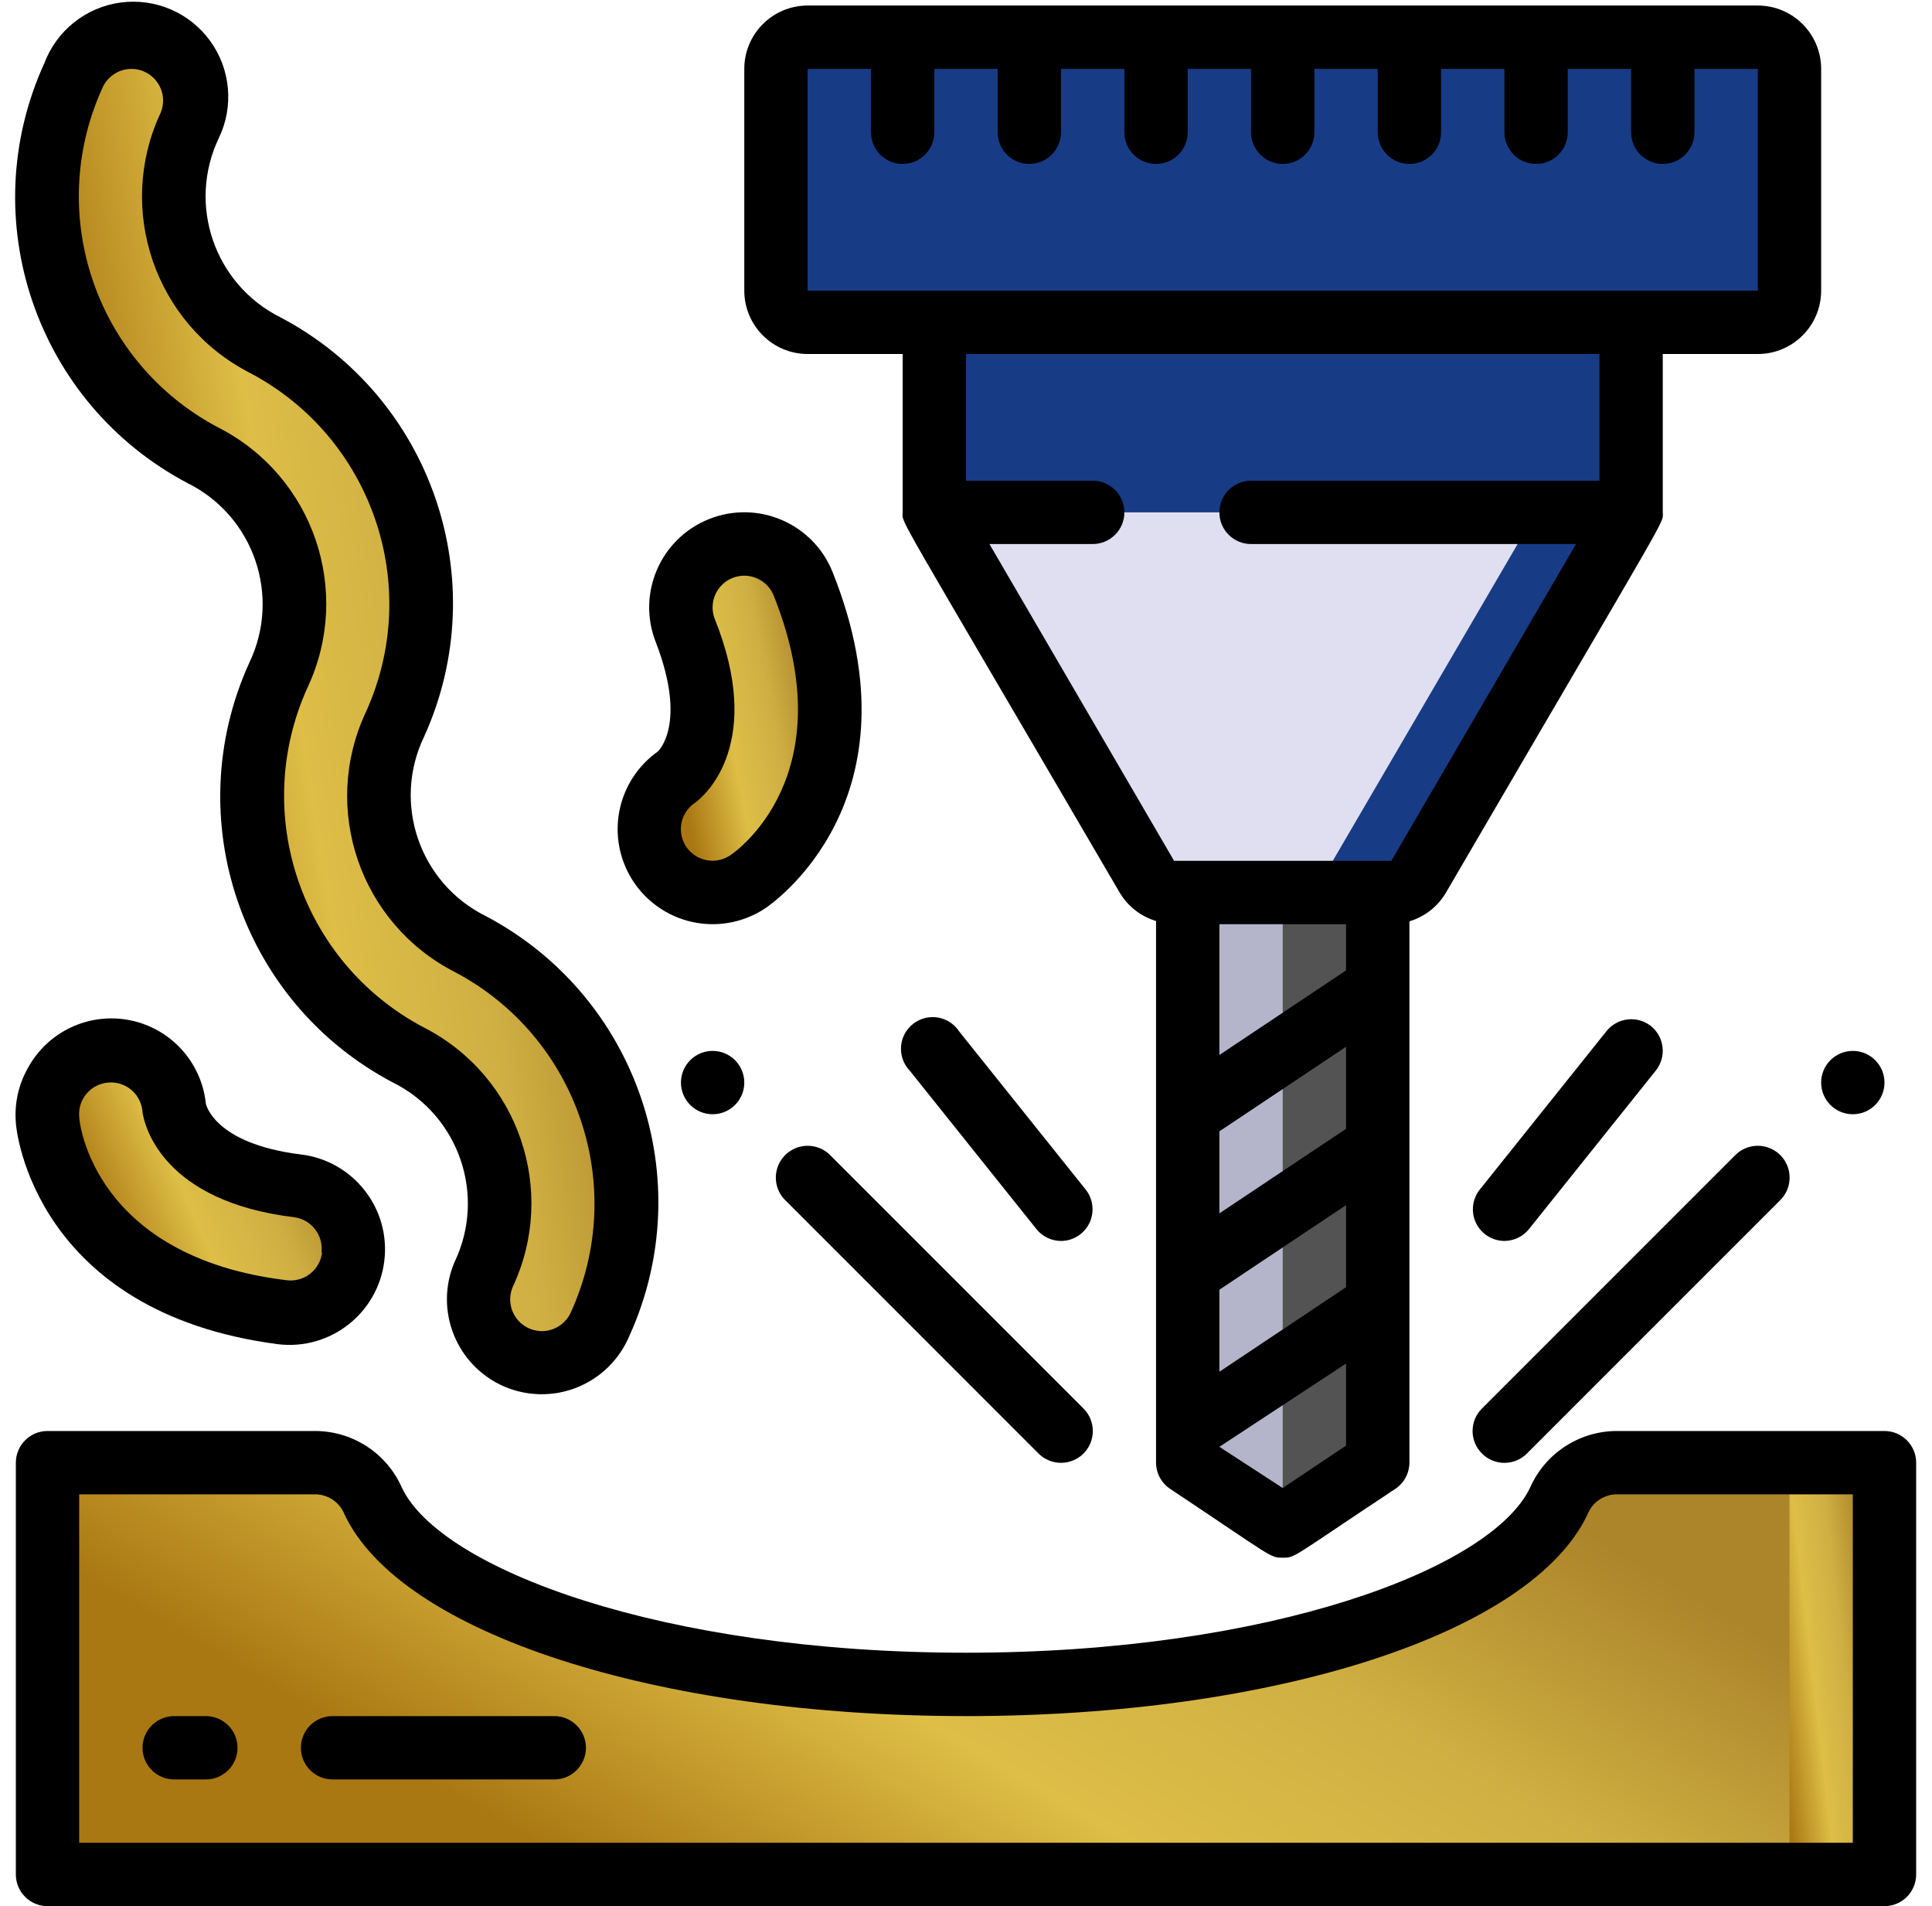
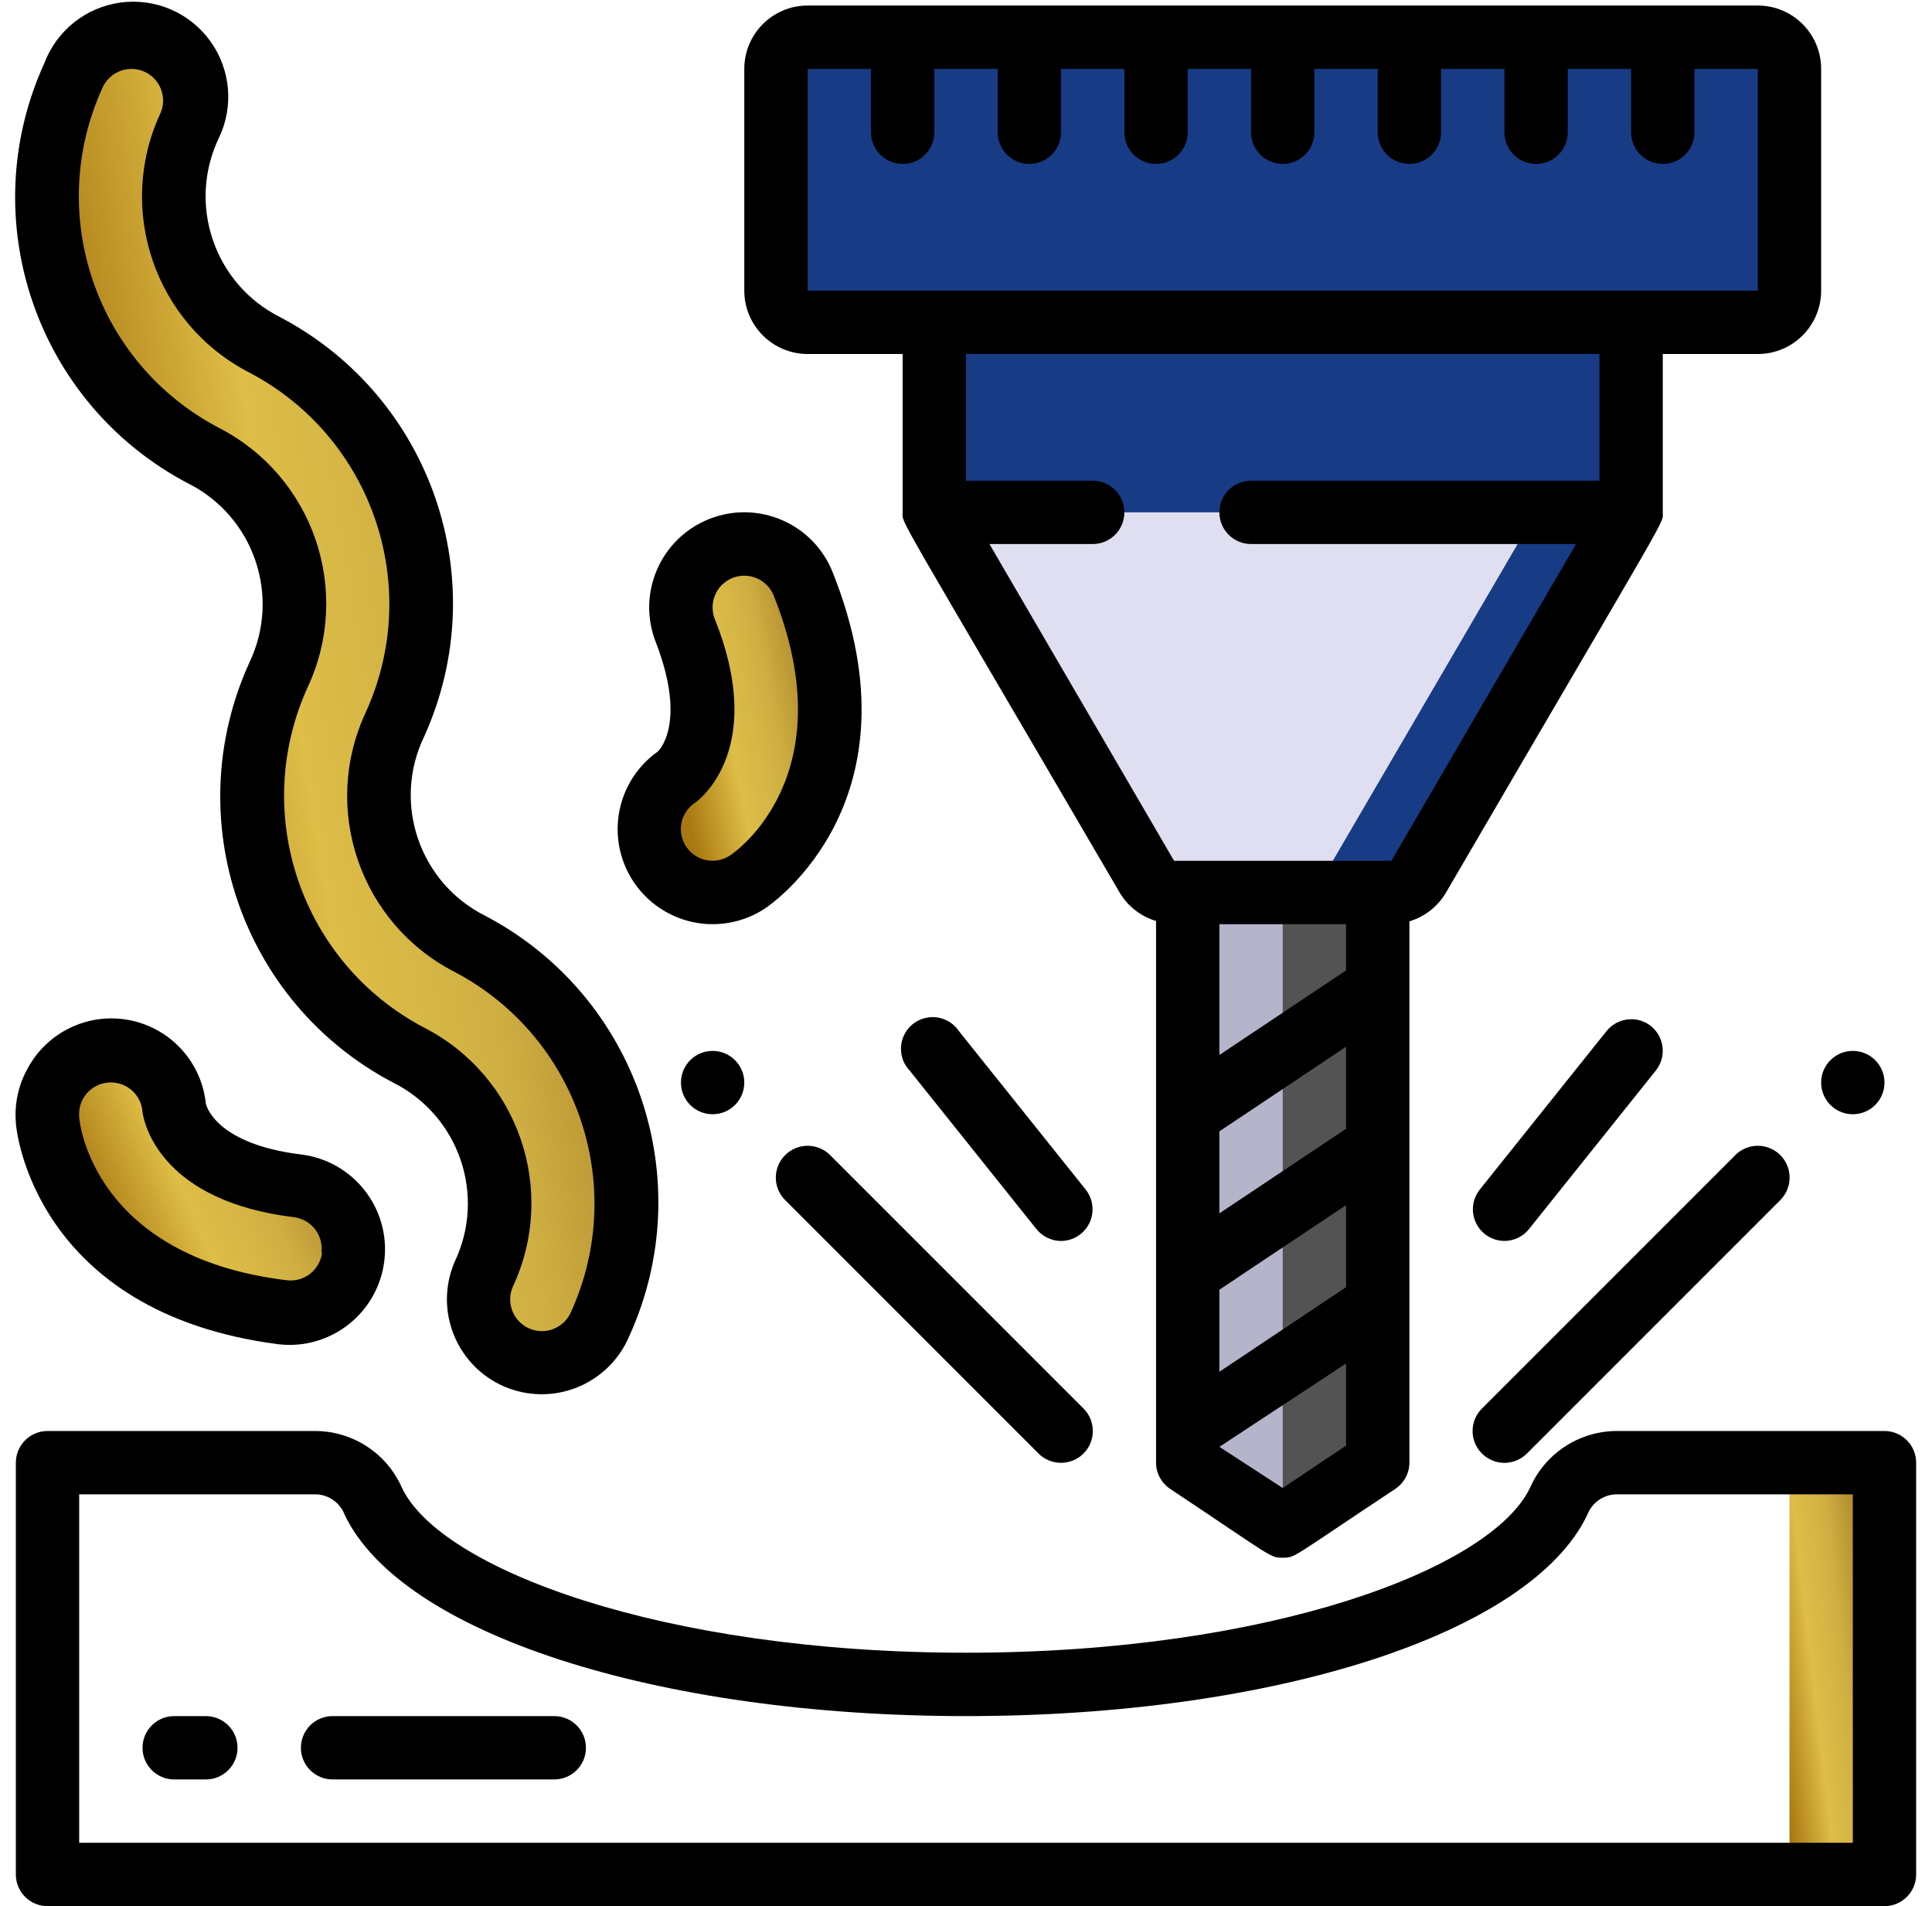
<svg xmlns="http://www.w3.org/2000/svg" width="74" height="73" viewBox="0 0 74 73" fill="none">
  <path d="M52.77 34.18V56.016L49.131 58.442L45.492 56.016V34.18H52.77Z" fill="#535353" />
  <path d="M49.131 34.18V58.442L45.492 56.016V34.18H49.131Z" fill="#B4B4CA" />
  <path d="M62.475 19.622L54.335 33.572C54.12 33.946 53.723 34.176 53.292 34.179H44.97C44.539 34.176 44.142 33.946 43.927 33.572L35.787 19.622H62.475Z" fill="#183B85" />
  <path d="M58.836 19.622L50.696 33.572C50.481 33.946 50.084 34.176 49.653 34.179H44.97C44.539 34.176 44.142 33.946 43.927 33.572L35.787 19.622H58.836Z" fill="#DFDFF1" />
-   <path d="M72.18 57.229V70.573C72.18 71.243 71.637 71.786 70.967 71.786H3.033C2.363 71.786 1.82 71.243 1.82 70.573V57.229C1.82 56.559 2.363 56.016 3.033 56.016H12.131C13.082 56.04 13.932 56.619 14.303 57.496C16.098 61.256 24.638 64.18 35.18 64.483L37 64.507C48.367 64.507 57.805 61.475 59.697 57.496C60.068 56.619 60.917 56.04 61.869 56.016H70.967C71.637 56.016 72.18 56.559 72.18 57.229Z" fill="url(#paint0_linear)" />
  <path d="M70.967 56.016H67.328C67.998 56.016 68.541 56.559 68.541 57.229V70.573C68.541 71.243 67.998 71.786 67.328 71.786H70.967C71.637 71.786 72.18 71.243 72.18 70.573V57.229C72.18 56.559 71.637 56.016 70.967 56.016Z" fill="url(#paint1_linear)" />
  <path d="M21.545 52.061C20.637 52.374 19.63 52.122 18.976 51.419C18.322 50.715 18.145 49.692 18.524 48.81C19.981 45.69 18.711 41.977 15.649 40.403C10.388 37.642 8.2 31.252 10.663 25.845C12.127 22.726 10.855 19.008 7.788 17.438C2.532 14.673 0.345 8.288 2.802 2.881C3.335 1.652 4.763 1.087 5.993 1.619C7.197 2.17 7.736 3.585 7.206 4.798C5.744 7.92 7.021 11.639 10.093 13.205C15.34 15.978 17.519 22.358 15.067 27.762C13.617 30.882 14.885 34.59 17.942 36.169C23.203 38.93 25.391 45.32 22.928 50.726C22.67 51.343 22.17 51.825 21.545 52.061Z" fill="url(#paint2_linear)" />
  <path d="M27.295 34.18C26.241 34.175 25.311 33.491 24.993 32.487C24.675 31.482 25.041 30.387 25.9 29.776C26.131 29.582 27.829 28.078 26.252 24.16C25.756 22.914 26.364 21.502 27.61 21.006C28.857 20.51 30.269 21.118 30.765 22.364C33.882 30.165 28.86 33.634 28.642 33.768C28.243 34.035 27.775 34.179 27.295 34.18Z" fill="url(#paint3_linear)" />
  <path d="M2.123 41.458C2.634 40.517 3.701 40.022 4.749 40.24C5.797 40.459 6.579 41.338 6.672 42.404C6.672 42.696 7.218 44.903 11.415 45.413C12.755 45.577 13.709 46.796 13.544 48.136C13.38 49.476 12.161 50.429 10.821 50.265C2.475 49.21 1.82 43.132 1.82 42.877C1.764 42.384 1.871 41.886 2.123 41.458Z" fill="url(#paint4_linear)" />
  <path d="M62.475 19.622V12.344H35.787V19.622H62.475Z" fill="#183B85" />
  <path d="M67.328 1.426H30.934C30.264 1.426 29.721 1.969 29.721 2.639V11.131C29.721 11.801 30.264 12.344 30.934 12.344H67.328C67.998 12.344 68.541 11.801 68.541 11.131V2.639C68.541 1.969 67.998 1.426 67.328 1.426Z" fill="#183B85" />
  <path d="M63.688 1.426H30.934C30.264 1.426 29.721 1.969 29.721 2.639V11.131C29.721 11.801 30.264 12.344 30.934 12.344H63.688C64.359 12.344 64.902 11.801 64.902 11.131V2.639C64.902 1.969 64.359 1.426 63.688 1.426Z" fill="#183B85" />
  <path d="M69.754 11.13V2.639C69.754 1.299 68.668 0.212 67.328 0.212H30.934C29.595 0.212 28.508 1.299 28.508 2.639V11.13C28.508 12.47 29.595 13.557 30.934 13.557H34.574V19.622C34.574 20.095 34.089 19.125 42.884 34.18C43.194 34.706 43.693 35.096 44.279 35.271V56.016C44.281 56.422 44.486 56.799 44.825 57.023C48.779 59.655 48.634 59.655 49.131 59.655C49.629 59.655 49.459 59.655 53.438 57.023C53.777 56.799 53.981 56.422 53.984 56.016V35.284C54.57 35.108 55.068 34.718 55.379 34.192C64.162 19.137 63.688 20.095 63.688 19.622V13.557H67.328C68.668 13.557 69.754 12.47 69.754 11.13ZM51.557 43.23L46.705 46.468V43.327L51.557 40.087V43.23ZM46.705 49.392L51.557 46.153V49.295L46.705 52.534V49.392ZM51.557 37.164L46.705 40.403V35.393H51.557V37.164ZM49.131 56.986L46.705 55.409L51.557 52.219V55.361L49.131 56.986ZM61.262 18.409H47.918C47.248 18.409 46.705 18.952 46.705 19.622C46.705 20.292 47.248 20.835 47.918 20.835H60.365L53.292 32.967H44.97L37.898 20.835H41.852C42.522 20.835 43.066 20.292 43.066 19.622C43.066 18.952 42.522 18.409 41.852 18.409H37V13.557H61.262V18.409ZM67.328 11.13H30.934V2.639H33.361V5.065C33.361 5.735 33.904 6.278 34.574 6.278C35.244 6.278 35.787 5.735 35.787 5.065V2.639H38.213V5.065C38.213 5.735 38.756 6.278 39.426 6.278C40.096 6.278 40.639 5.735 40.639 5.065V2.639H43.066V5.065C43.066 5.735 43.609 6.278 44.279 6.278C44.949 6.278 45.492 5.735 45.492 5.065V2.639H47.918V5.065C47.918 5.735 48.461 6.278 49.131 6.278C49.801 6.278 50.344 5.735 50.344 5.065V2.639H52.77V5.065C52.77 5.735 53.314 6.278 53.984 6.278C54.654 6.278 55.197 5.735 55.197 5.065V2.639H57.623V5.065C57.623 5.735 58.166 6.278 58.836 6.278C59.506 6.278 60.049 5.735 60.049 5.065V2.639H62.475V5.065C62.475 5.735 63.019 6.278 63.688 6.278C64.359 6.278 64.902 5.735 64.902 5.065V2.639H67.328V11.13Z" fill="black" />
  <path d="M72.18 54.803H61.869C60.451 54.829 59.177 55.676 58.605 56.974C57.126 60.08 48.646 63.294 37 63.294C25.354 63.294 16.862 60.08 15.394 56.974C14.823 55.676 13.549 54.829 12.131 54.803H1.82C1.15 54.803 0.607 55.346 0.607 56.016V71.786C0.607 72.456 1.15 72.999 1.82 72.999H72.18C72.85 72.999 73.393 72.456 73.393 71.786V56.016C73.393 55.346 72.85 54.803 72.18 54.803ZM70.967 70.573H3.033V57.229H12.131C12.609 57.255 13.027 57.559 13.199 58.005C15.358 62.554 25.148 65.721 37 65.721C48.852 65.721 58.642 62.554 60.801 58.005C60.973 57.559 61.391 57.255 61.869 57.229H70.967V70.573Z" fill="black" />
  <path d="M39.778 55.665C40.254 56.14 41.025 56.14 41.501 55.665C41.976 55.189 41.976 54.418 41.501 53.942L31.796 44.237C31.488 43.929 31.04 43.809 30.619 43.922C30.199 44.035 29.87 44.363 29.758 44.783C29.645 45.204 29.765 45.652 30.073 45.96L39.778 55.665Z" fill="black" />
  <path d="M56.762 55.665C56.989 55.894 57.3 56.023 57.623 56.023C57.946 56.023 58.257 55.894 58.484 55.665L68.189 45.96C68.497 45.652 68.617 45.204 68.504 44.783C68.392 44.363 68.064 44.035 67.643 43.922C67.223 43.809 66.774 43.929 66.467 44.237L56.762 53.942C56.532 54.17 56.403 54.48 56.403 54.803C56.403 55.127 56.532 55.437 56.762 55.665Z" fill="black" />
  <path d="M27.295 42.672C27.965 42.672 28.508 42.129 28.508 41.459C28.508 40.789 27.965 40.246 27.295 40.246C26.625 40.246 26.082 40.789 26.082 41.459C26.082 42.129 26.625 42.672 27.295 42.672Z" fill="black" />
  <path d="M70.967 42.672C71.637 42.672 72.18 42.129 72.18 41.459C72.18 40.789 71.637 40.246 70.967 40.246C70.297 40.246 69.754 40.789 69.754 41.459C69.754 42.129 70.297 42.672 70.967 42.672Z" fill="black" />
  <path d="M40.639 47.525C41.103 47.523 41.526 47.256 41.727 46.838C41.928 46.42 41.873 45.923 41.586 45.559L36.733 39.494C36.48 39.112 36.033 38.906 35.578 38.961C35.123 39.016 34.738 39.322 34.582 39.752C34.426 40.183 34.526 40.665 34.841 40.998L39.693 47.064C39.922 47.353 40.27 47.523 40.639 47.525Z" fill="black" />
  <path d="M57.623 47.524C57.992 47.523 58.34 47.353 58.569 47.063L63.422 40.998C63.837 40.478 63.756 39.72 63.24 39.299C62.988 39.097 62.665 39.004 62.344 39.041C62.023 39.077 61.73 39.24 61.529 39.493L56.677 45.559C56.389 45.923 56.334 46.419 56.535 46.837C56.737 47.256 57.159 47.522 57.623 47.524Z" fill="black" />
  <path d="M19.325 53.105C20.216 53.483 21.221 53.492 22.118 53.127C23.015 52.763 23.73 52.056 24.105 51.164C26.82 45.189 24.404 38.134 18.597 35.078C16.067 33.818 15.018 30.759 16.244 28.212C18.95 22.244 16.535 15.201 10.736 12.15C8.211 10.885 7.164 7.831 8.383 5.284C8.963 4.078 8.835 2.65 8.049 1.567C7.263 0.483 5.945 -0.081 4.619 0.097C3.292 0.276 2.17 1.168 1.698 2.421C-1.026 8.392 1.386 15.45 7.194 18.507C9.726 19.771 10.774 22.834 9.547 25.385C6.833 31.356 9.249 38.407 15.055 41.459C17.587 42.724 18.634 45.786 17.408 48.337C16.625 50.183 17.482 52.315 19.325 53.105ZM16.232 39.348C11.538 36.87 9.586 31.165 11.779 26.331C13.509 22.642 12.008 18.245 8.383 16.384C3.681 13.919 1.722 8.212 3.918 3.379C4.11 2.927 4.555 2.635 5.047 2.639C5.451 2.643 5.827 2.849 6.048 3.188C6.27 3.526 6.308 3.953 6.15 4.325C4.429 8.018 5.935 12.412 9.559 14.273C14.256 16.742 16.21 22.448 14.011 27.277C12.284 30.97 13.791 35.368 17.42 37.225C22.114 39.703 24.065 45.408 21.872 50.242C21.701 50.64 21.33 50.917 20.899 50.969C20.468 51.02 20.043 50.837 19.783 50.489C19.524 50.142 19.469 49.682 19.64 49.283C21.367 45.594 19.86 41.2 16.232 39.348Z" fill="black" />
  <path d="M31.893 21.915C31.149 20.046 29.031 19.134 27.162 19.877C25.292 20.621 24.38 22.739 25.124 24.608C26.337 27.762 25.196 28.781 25.196 28.781C23.902 29.696 23.348 31.344 23.828 32.855C24.308 34.365 25.71 35.392 27.295 35.393C28.011 35.393 28.712 35.182 29.309 34.786C29.564 34.617 35.374 30.625 31.893 21.915ZM27.962 32.76C27.409 33.128 26.662 32.982 26.288 32.433C26.103 32.16 26.037 31.823 26.106 31.5C26.175 31.177 26.372 30.897 26.652 30.722C27.101 30.383 29.248 28.369 27.38 23.711C27.22 23.308 27.287 22.849 27.555 22.509C27.824 22.169 28.254 21.998 28.683 22.06C29.113 22.123 29.476 22.41 29.636 22.813C32.39 29.703 28.156 32.639 27.962 32.76Z" fill="black" />
  <path d="M7.885 42.271C7.723 40.679 6.539 39.38 4.969 39.07C3.398 38.761 1.81 39.514 1.055 40.925C0.705 41.553 0.549 42.27 0.607 42.987C0.607 43.278 1.334 50.266 10.651 51.479C12.658 51.72 14.48 50.289 14.721 48.282C14.962 46.276 13.531 44.454 11.525 44.212C8.189 43.8 7.885 42.271 7.885 42.271ZM12.337 47.961C12.301 48.284 12.137 48.578 11.881 48.779C11.626 48.98 11.301 49.069 10.979 49.029C3.591 48.131 3.033 42.999 3.033 42.769C2.977 42.102 3.471 41.517 4.137 41.459C4.465 41.428 4.791 41.533 5.04 41.748C5.289 41.963 5.441 42.27 5.459 42.599C5.544 43.169 6.272 46.008 11.258 46.614C11.92 46.697 12.392 47.298 12.313 47.961H12.337Z" fill="black" />
  <path d="M7.885 65.721H6.672C6.002 65.721 5.459 66.264 5.459 66.934C5.459 67.604 6.002 68.147 6.672 68.147H7.885C8.555 68.147 9.098 67.604 9.098 66.934C9.098 66.264 8.555 65.721 7.885 65.721Z" fill="black" />
  <path d="M21.229 65.721H12.738C12.068 65.721 11.525 66.264 11.525 66.934C11.525 67.604 12.068 68.147 12.738 68.147H21.229C21.899 68.147 22.443 67.604 22.443 66.934C22.443 66.264 21.899 65.721 21.229 65.721Z" fill="black" />
  <defs>
    <linearGradient id="paint0_linear" x1="51.824" y1="53.387" x2="36.222" y2="79.832" gradientUnits="userSpaceOnUse">
      <stop stop-color="#AC842A" />
      <stop offset="0.323" stop-color="#CFAF42" />
      <stop offset="0.623" stop-color="#DEBE47" />
      <stop offset="1" stop-color="#AA7812" />
    </linearGradient>
    <linearGradient id="paint1_linear" x1="70.776" y1="53.387" x2="66.665" y2="53.868" gradientUnits="userSpaceOnUse">
      <stop stop-color="#AC842A" />
      <stop offset="0.323" stop-color="#CFAF42" />
      <stop offset="0.623" stop-color="#DEBE47" />
      <stop offset="1" stop-color="#AA7812" />
    </linearGradient>
    <linearGradient id="paint2_linear" x1="17.532" y1="-7.043" x2="-0.975" y2="-3.977" gradientUnits="userSpaceOnUse">
      <stop stop-color="#AC842A" />
      <stop offset="0.323" stop-color="#CFAF42" />
      <stop offset="0.623" stop-color="#DEBE47" />
      <stop offset="1" stop-color="#AA7812" />
    </linearGradient>
    <linearGradient id="paint3_linear" x1="29.785" y1="18.608" x2="24.078" y2="19.73" gradientUnits="userSpaceOnUse">
      <stop stop-color="#AC842A" />
      <stop offset="0.323" stop-color="#CFAF42" />
      <stop offset="0.623" stop-color="#DEBE47" />
      <stop offset="1" stop-color="#AA7812" />
    </linearGradient>
    <linearGradient id="paint4_linear" x1="10.161" y1="38.507" x2="1.718" y2="42.243" gradientUnits="userSpaceOnUse">
      <stop stop-color="#AC842A" />
      <stop offset="0.323" stop-color="#CFAF42" />
      <stop offset="0.623" stop-color="#DEBE47" />
      <stop offset="1" stop-color="#AA7812" />
    </linearGradient>
  </defs>
</svg>